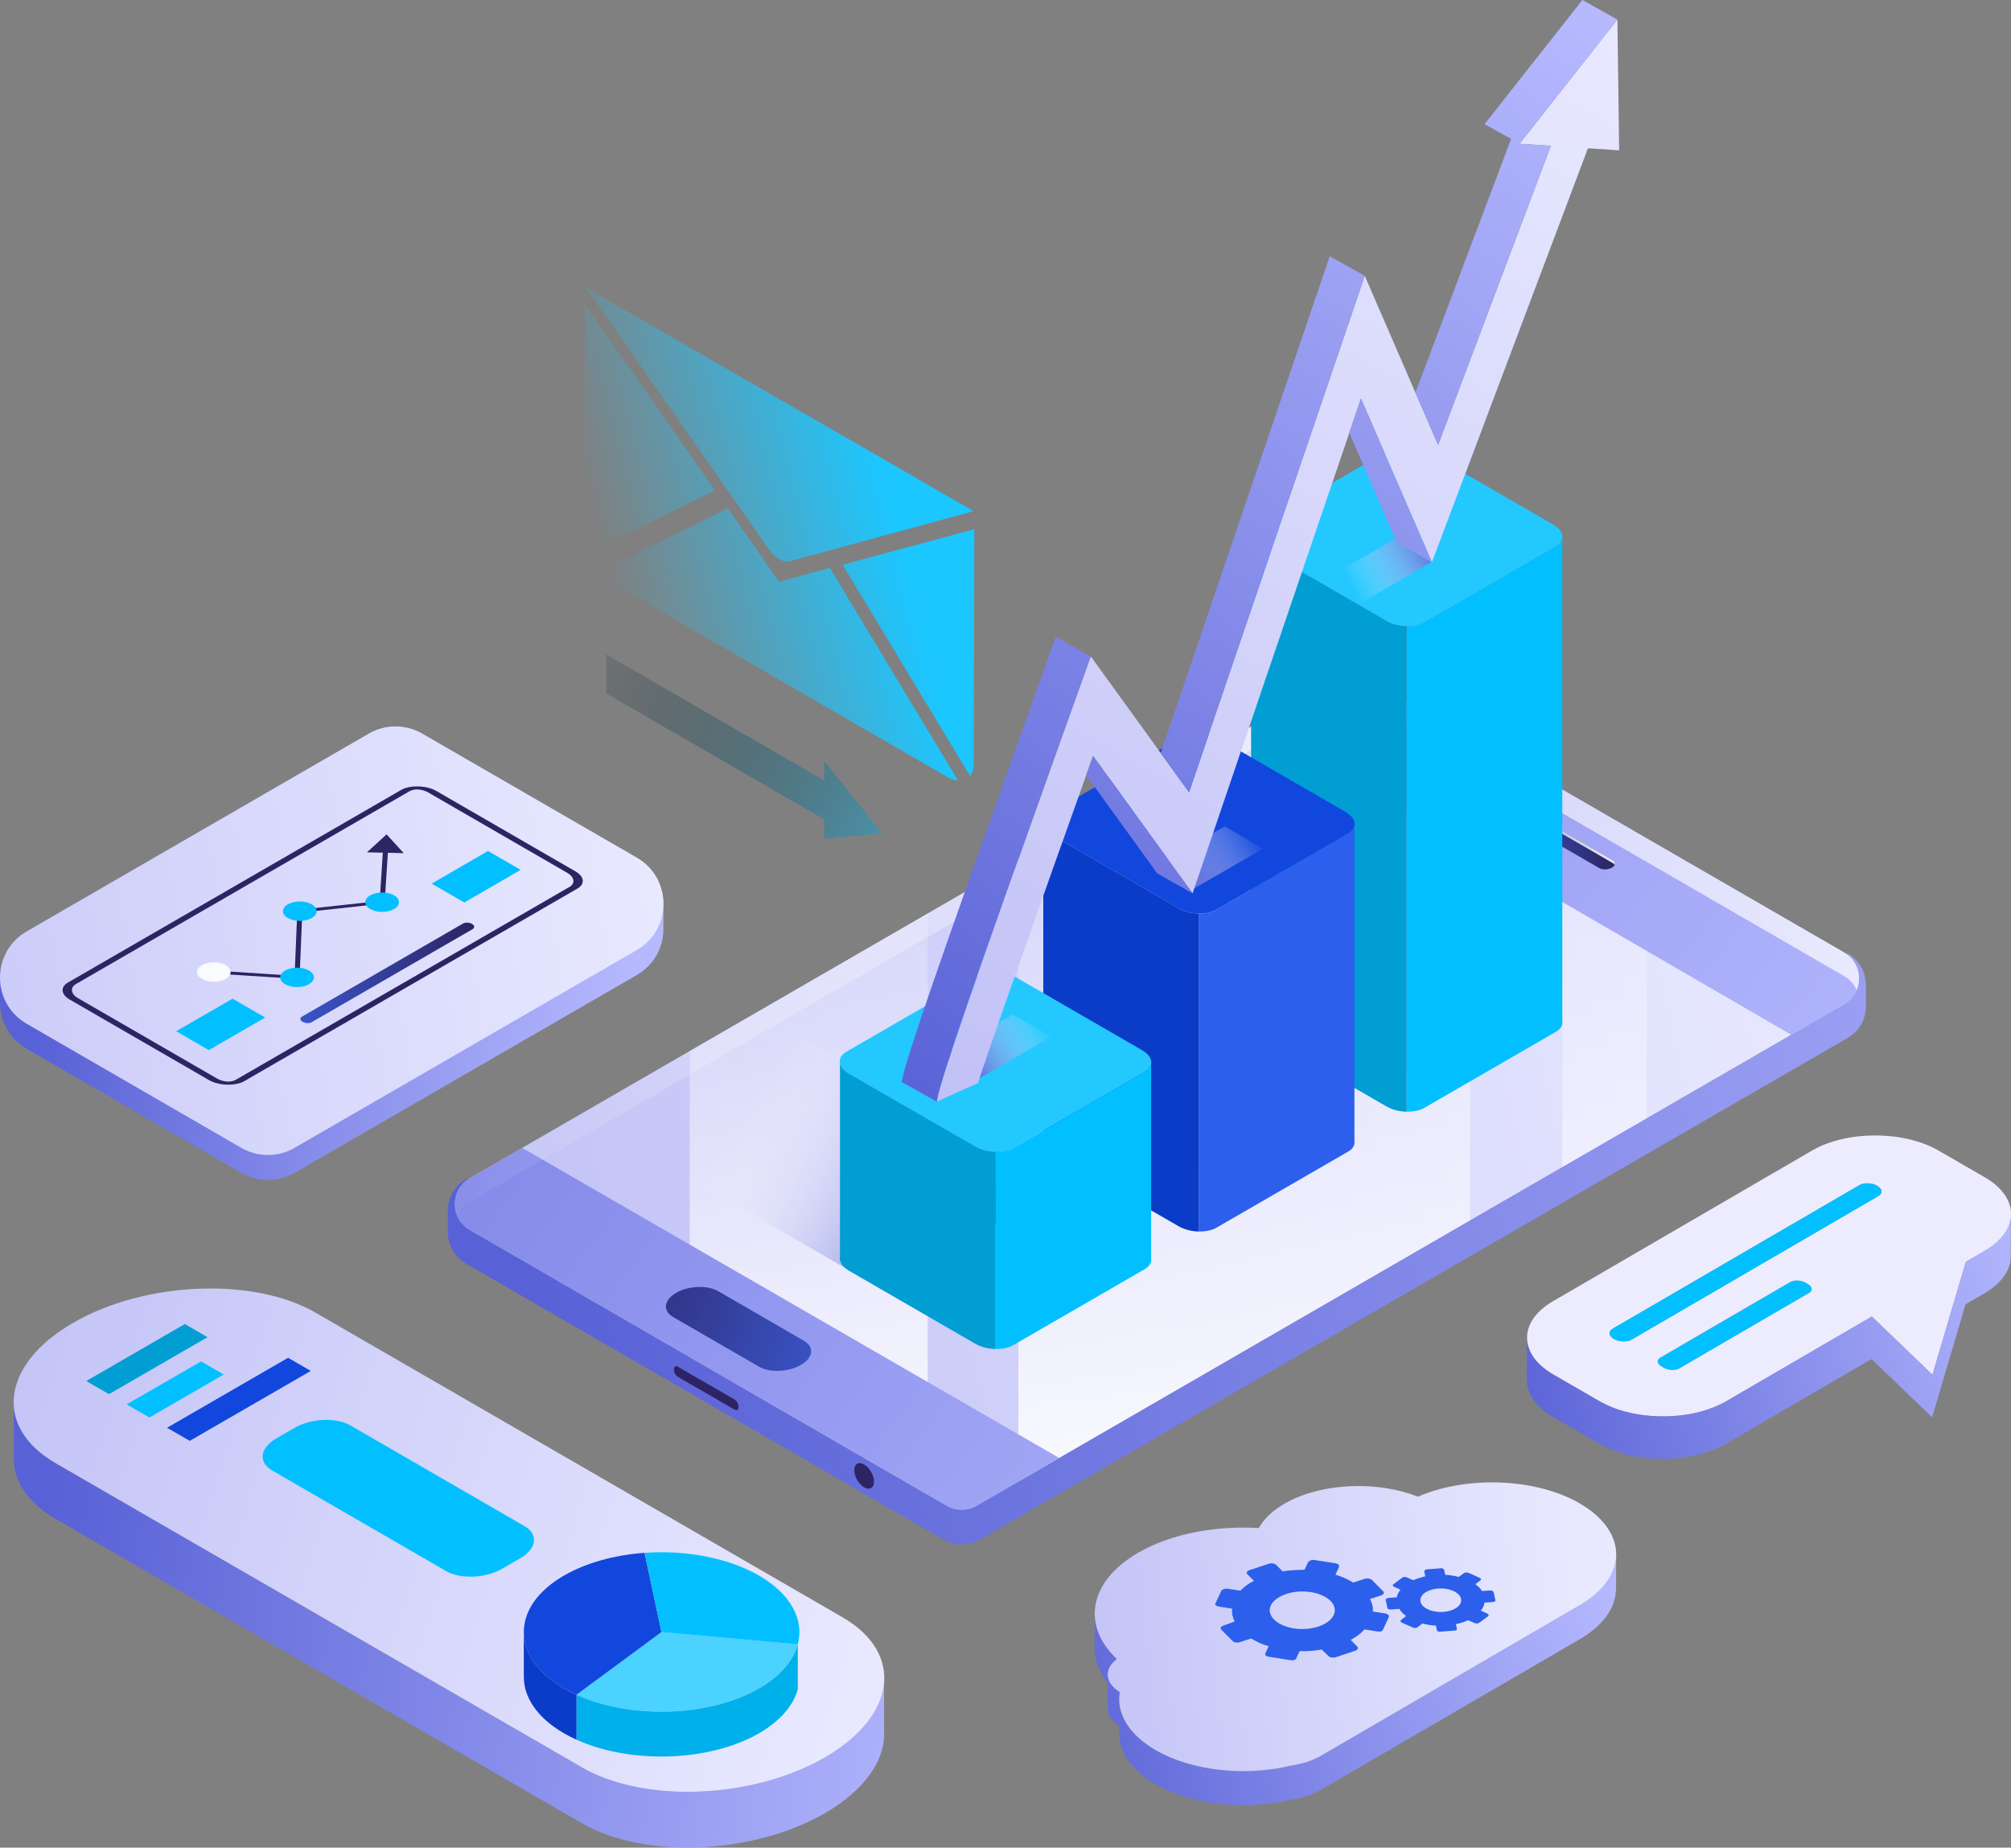
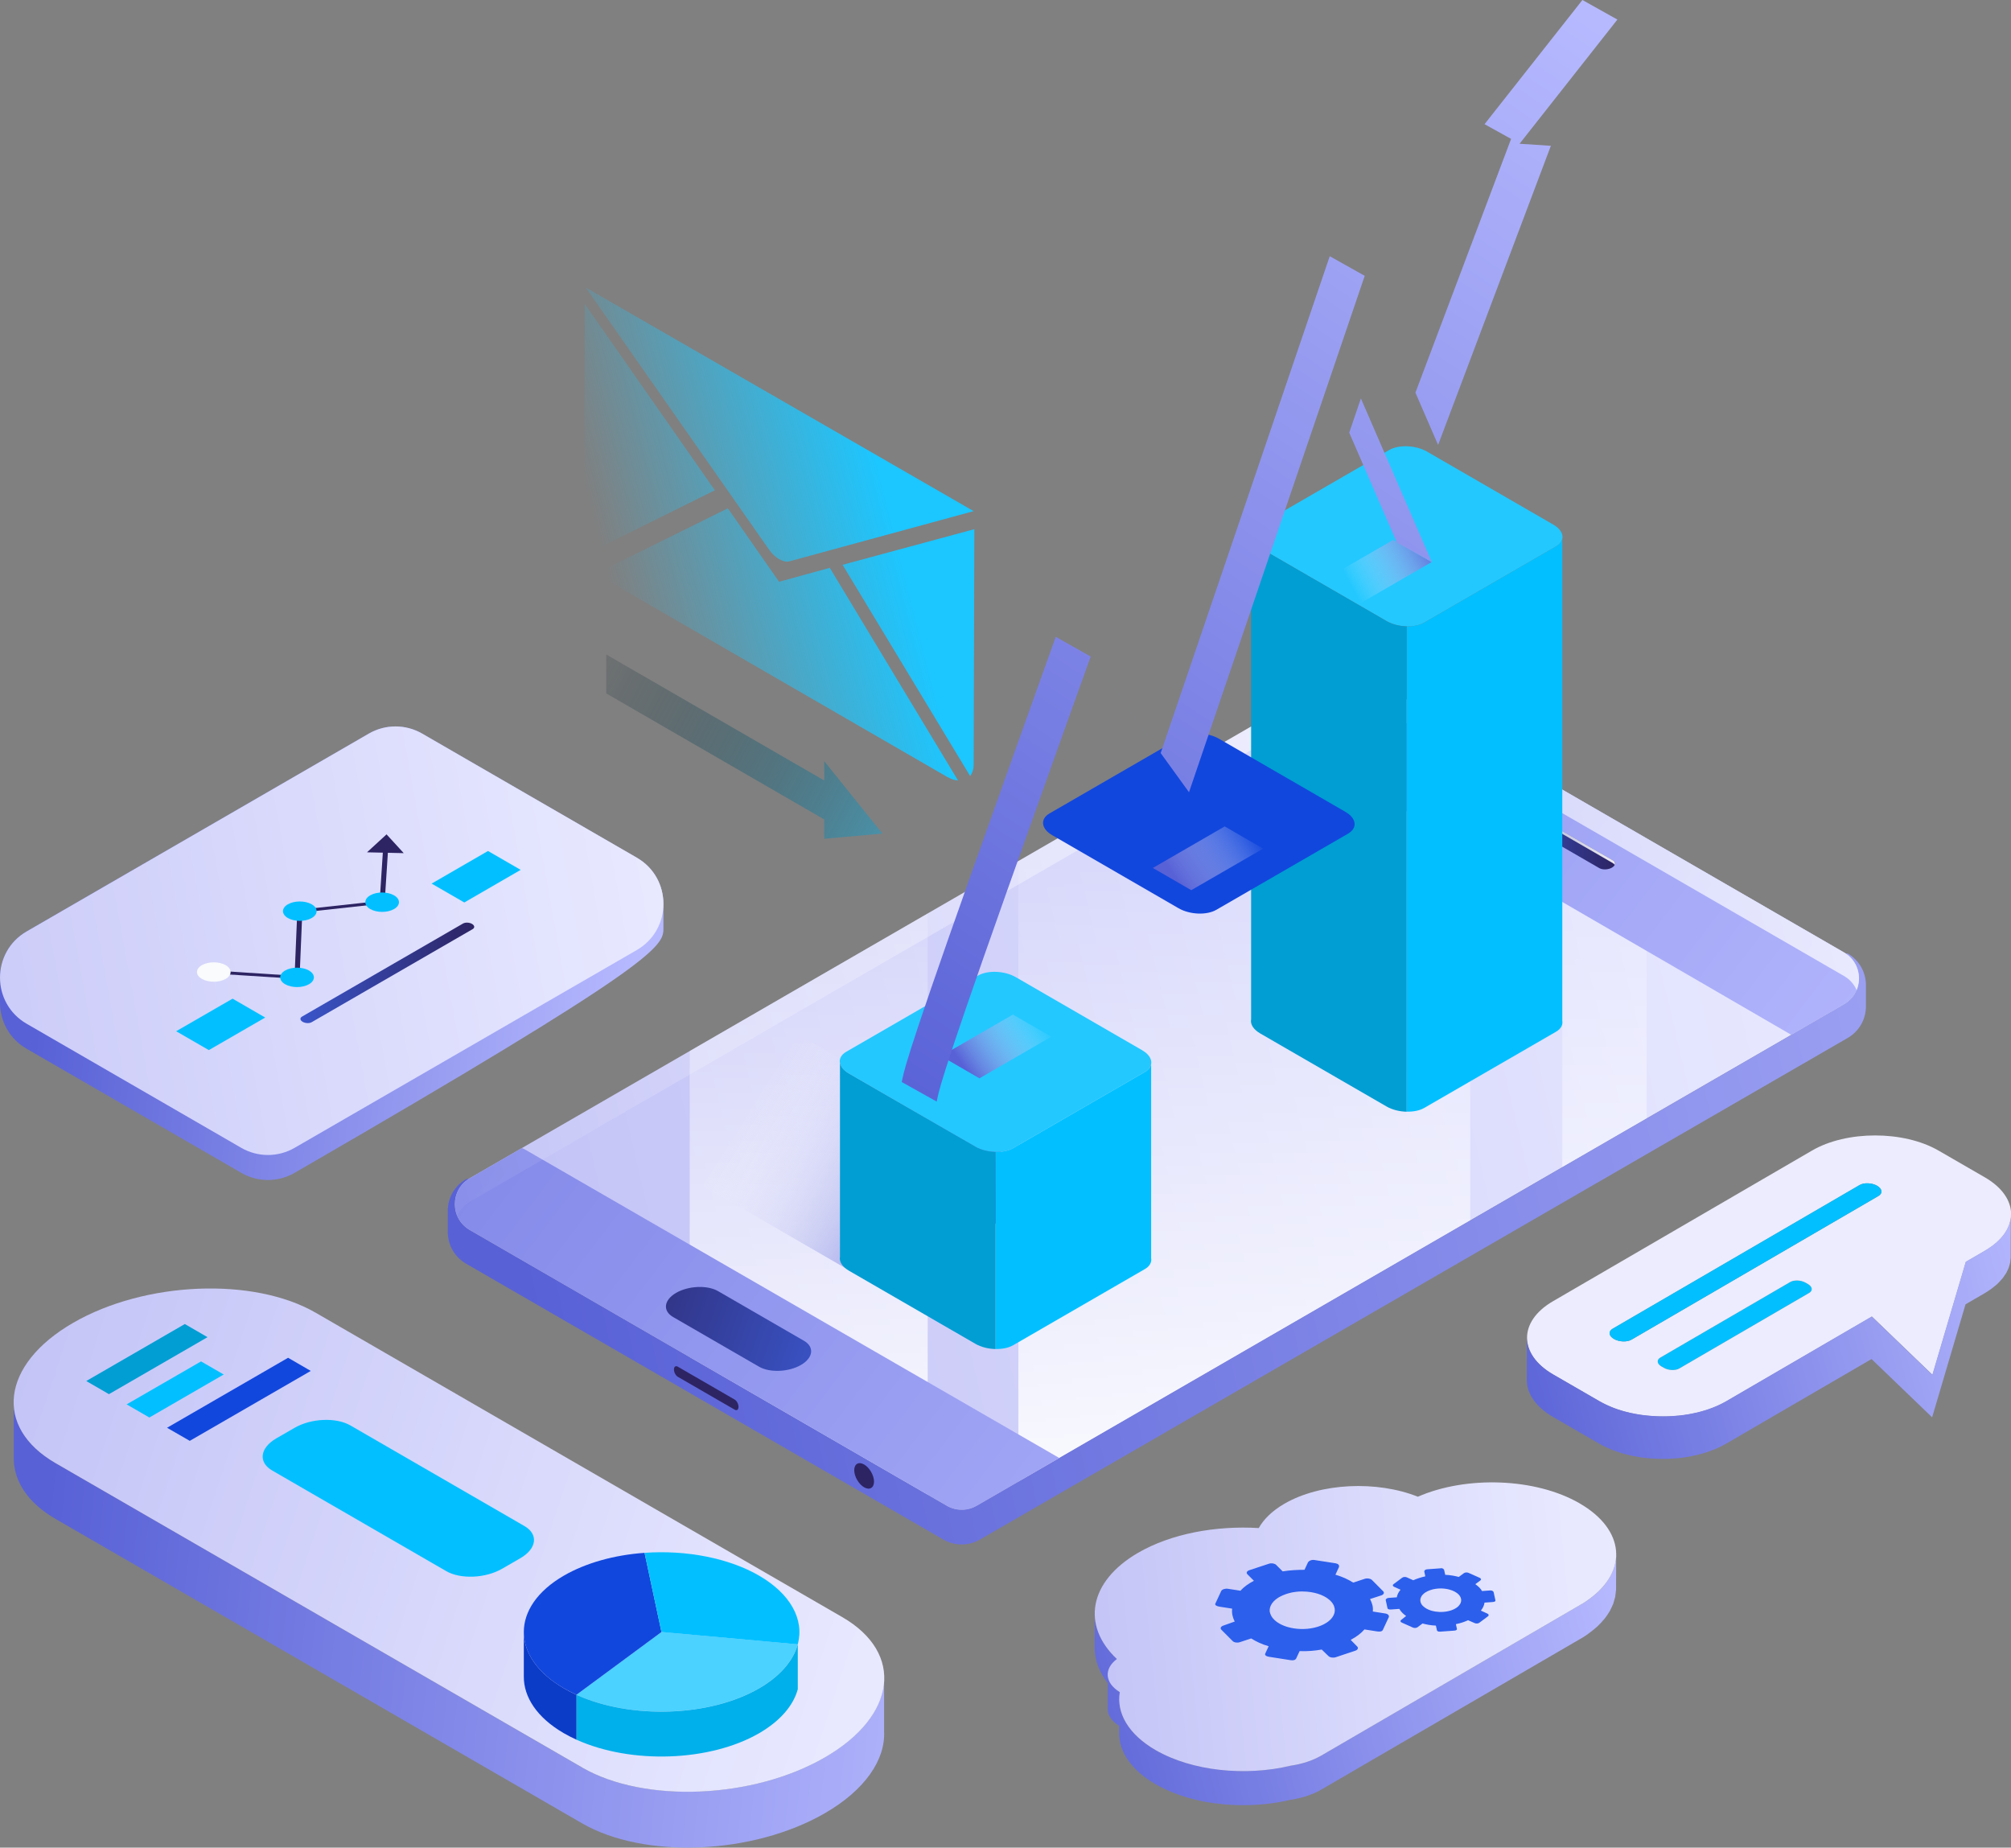
<svg xmlns="http://www.w3.org/2000/svg" width="725" height="666" viewBox="0 0 725 666" fill="none">
  <rect x="0" y="0" width="725" height="666" fill="#808080" stroke="none" />
  <g clip-path="url(#clip0_1_265)">
    <path d="M651.815 462.852C653.44 463.789 653.634 465.238 652.239 466.051L605.403 493.295C604.008 494.108 601.5 494.002 599.875 493.065L598.975 492.552C597.35 491.615 597.173 490.166 598.568 489.352L645.404 462.109C646.799 461.296 649.289 461.402 650.914 462.339L651.815 462.852Z" fill="#02C0FF" />
    <path d="M708.752 454.843L696.708 495.575L674.862 474.573L622.304 505.157C609.818 512.423 589.296 512.423 576.722 505.157L560.015 495.505C547.423 488.221 547.353 476.323 559.856 469.057L653.263 414.73C665.749 407.464 686.27 407.464 698.862 414.73L715.569 424.382C728.144 431.648 728.214 443.546 715.711 450.812L708.77 454.843H708.752ZM588.184 482.899L632.706 457L677.228 431.1C678.835 430.163 678.623 428.501 676.751 427.423C674.879 426.345 672.018 426.239 670.429 427.158L581.385 478.957C579.777 479.894 579.972 481.538 581.844 482.634C583.716 483.73 586.594 483.836 588.184 482.899ZM605.403 493.295L652.239 466.051C653.634 465.238 653.44 463.806 651.815 462.852L650.914 462.339C649.289 461.402 646.799 461.296 645.404 462.109L598.568 489.352C597.173 490.165 597.35 491.615 598.974 492.552L599.875 493.065C601.5 494.002 604.008 494.108 605.403 493.295Z" fill="#ECECFE" />
    <path d="M676.734 427.423C678.606 428.501 678.818 430.163 677.211 431.1L588.166 482.899C586.559 483.836 583.698 483.713 581.826 482.634C579.954 481.556 579.76 479.894 581.367 478.957L670.411 427.158C672.018 426.221 674.862 426.327 676.734 427.423Z" fill="#02C0FF" />
    <path d="M724.929 438.614C724.894 438.95 724.876 439.303 724.806 439.639C724.753 439.922 724.664 440.187 724.594 440.47C724.506 440.788 724.435 441.124 724.311 441.442C724.223 441.708 724.099 441.973 723.976 442.238C723.834 442.574 723.676 442.91 723.499 443.246C723.375 443.493 723.216 443.723 723.057 443.971C722.828 444.342 722.581 444.731 722.298 445.084C722.139 445.314 721.962 445.526 721.768 445.738C721.362 446.233 720.903 446.728 720.391 447.206C720.214 447.383 720.055 447.542 719.878 447.718C719.578 447.984 719.243 448.249 718.907 448.514C718.607 448.762 718.324 449.009 717.989 449.239C717.636 449.504 717.247 449.734 716.859 449.999C716.452 450.264 716.064 450.547 715.622 450.795L708.682 454.825L696.637 495.558L674.791 474.555L622.233 505.14C621.28 505.688 620.255 506.2 619.213 506.66C618.913 506.801 618.595 506.925 618.295 507.049C617.483 507.385 616.653 507.703 615.805 507.986C615.487 508.092 615.169 508.216 614.851 508.304C614.304 508.481 613.756 508.622 613.209 508.781C612.785 508.905 612.361 509.011 611.937 509.117C611.355 509.259 610.772 509.383 610.171 509.489C609.765 509.577 609.359 509.665 608.935 509.736C607.734 509.948 606.498 510.125 605.262 510.249C604.891 510.284 604.52 510.32 604.131 510.337C603.39 510.39 602.648 510.461 601.906 510.479C601.447 510.496 600.988 510.514 600.511 510.514C599.91 510.514 599.31 510.514 598.727 510.514C598.233 510.514 597.756 510.496 597.261 510.479C596.714 510.461 596.149 510.426 595.601 510.39C595.107 510.355 594.612 510.32 594.118 510.266C593.57 510.213 593.023 510.16 592.493 510.09C592.016 510.037 591.539 509.966 591.063 509.895C590.48 509.807 589.915 509.701 589.349 509.595C588.908 509.506 588.449 509.418 588.007 509.33C587.336 509.188 586.665 509.011 585.994 508.835C585.623 508.746 585.252 508.64 584.899 508.534C583.716 508.198 582.568 507.809 581.455 507.367C580.908 507.155 580.378 506.925 579.848 506.678C579.566 506.554 579.283 506.448 579.018 506.306C578.206 505.917 577.429 505.511 576.669 505.087L559.962 495.434C553.622 491.774 550.461 486.93 550.479 482.104L550.443 497.449C550.443 502.276 553.587 507.102 559.927 510.779L576.634 520.432C577.393 520.874 578.17 521.28 578.983 521.652C579.248 521.775 579.53 521.882 579.795 522.005C580.272 522.217 580.731 522.43 581.226 522.624C581.279 522.642 581.349 522.659 581.42 522.695C582.533 523.137 583.68 523.508 584.864 523.862C584.952 523.879 585.04 523.932 585.129 523.95C585.394 524.021 585.694 524.074 585.959 524.162C586.63 524.339 587.283 524.516 587.972 524.657C588.149 524.692 588.308 524.746 588.484 524.781C588.749 524.834 589.032 524.869 589.297 524.922C589.862 525.028 590.444 525.134 591.01 525.223C591.239 525.258 591.451 525.311 591.681 525.347C591.928 525.382 592.193 525.4 592.458 525.435C593.005 525.506 593.535 525.559 594.083 525.612C594.33 525.629 594.577 525.682 594.824 525.7C595.072 525.718 595.319 525.718 595.548 525.736C596.096 525.771 596.661 525.806 597.208 525.824C597.473 525.824 597.738 525.859 598.021 525.859C598.233 525.859 598.462 525.859 598.674 525.859C599.275 525.859 599.875 525.859 600.476 525.859C600.758 525.859 601.058 525.859 601.341 525.859C601.518 525.859 601.677 525.842 601.853 525.824C602.595 525.789 603.337 525.736 604.078 525.683C604.361 525.665 604.661 525.647 604.944 525.629C605.032 525.629 605.12 525.594 605.191 525.594C606.427 525.47 607.663 525.294 608.864 525.081C608.935 525.081 608.988 525.081 609.059 525.046C609.412 524.975 609.747 524.887 610.101 524.816C610.683 524.692 611.284 524.586 611.867 524.445C612.308 524.339 612.714 524.215 613.138 524.109C613.686 523.95 614.251 523.809 614.781 523.632C614.904 523.596 615.028 523.561 615.152 523.526C615.346 523.455 615.54 523.367 615.734 523.314C616.582 523.031 617.412 522.712 618.224 522.377C618.525 522.253 618.843 522.129 619.143 521.988C620.185 521.51 621.209 521.015 622.163 520.467L674.72 489.883L696.567 510.885L708.611 470.153L715.552 466.122C715.675 466.052 715.817 465.963 715.94 465.892C716.24 465.716 716.505 465.521 716.788 465.327C717.176 465.079 717.565 464.832 717.918 464.566C718.236 464.337 718.536 464.089 718.836 463.842C719.172 463.576 719.508 463.311 719.808 463.046C719.861 462.993 719.931 462.94 720.002 462.887C720.126 462.763 720.214 462.64 720.338 462.533C720.832 462.056 721.291 461.561 721.697 461.066C721.786 460.96 721.909 460.854 721.998 460.748C722.086 460.642 722.139 460.518 722.227 460.412C722.51 460.041 722.739 459.669 722.987 459.298C723.075 459.139 723.216 458.998 723.305 458.839C723.358 458.75 723.375 458.662 723.428 458.573C723.605 458.237 723.746 457.902 723.905 457.566C723.993 457.371 724.099 457.177 724.17 456.982C724.188 456.912 724.205 456.841 724.223 456.77C724.329 456.452 724.417 456.116 724.506 455.798C724.558 455.586 724.647 455.373 724.682 455.161C724.682 455.108 724.682 455.038 724.7 454.984C724.77 454.649 724.788 454.295 724.823 453.959C724.841 453.747 724.894 453.517 724.894 453.305C724.894 453.217 724.894 453.111 724.894 453.022L724.929 437.677C724.929 437.995 724.876 438.296 724.859 438.614H724.929Z" fill="url(#paint0_linear_1_265)" />
    <path d="M582.603 561.323C582.568 561.871 582.515 562.419 582.409 562.95C582.356 563.25 582.285 563.533 582.215 563.834C582.091 564.329 581.95 564.824 581.791 565.319C581.685 565.619 581.579 565.902 581.473 566.202C581.261 566.733 581.014 567.263 580.731 567.776C580.572 568.076 580.449 568.359 580.272 568.66C580.184 568.801 580.095 568.943 580.007 569.084C579.672 569.632 579.301 570.18 578.894 570.711C578.841 570.781 578.789 570.852 578.736 570.923C578.259 571.524 577.747 572.125 577.199 572.708C577.058 572.867 576.881 573.027 576.722 573.186C576.281 573.628 575.822 574.07 575.327 574.494C575.15 574.653 574.991 574.794 574.797 574.936C574.144 575.484 573.455 576.032 572.713 576.562C572.219 576.951 571.654 577.323 571.071 577.676C570.894 577.782 570.735 577.888 570.559 577.994L476.357 632.799C475.545 633.276 474.697 633.701 473.814 634.09C473.514 634.231 473.179 634.337 472.861 634.461C472.26 634.691 471.677 634.938 471.059 635.133C470.212 635.398 469.346 635.645 468.463 635.84C468.216 635.893 467.951 635.946 467.704 635.999C466.874 636.176 466.044 636.335 465.196 636.459C464.066 636.724 462.935 636.954 461.788 637.166C461.558 637.201 461.328 637.236 461.099 637.289C459.35 637.59 457.602 637.855 455.818 638.032C455.765 638.032 455.712 638.032 455.677 638.032C454.264 638.173 452.834 638.262 451.421 638.315C451.068 638.315 450.714 638.35 450.361 638.35C449.054 638.385 447.747 638.403 446.44 638.368C446.388 638.368 446.335 638.368 446.282 638.368C444.975 638.332 443.668 638.262 442.361 638.156C441.99 638.12 441.619 638.085 441.248 638.05C440.259 637.961 439.27 637.855 438.299 637.714C437.946 637.661 437.593 637.625 437.257 637.572C435.95 637.378 434.643 637.148 433.354 636.9C433.16 636.865 432.966 636.812 432.771 636.777C431.517 636.512 430.281 636.211 429.063 635.875C428.78 635.804 428.497 635.716 428.215 635.645C426.625 635.186 425.071 634.655 423.552 634.072C423.252 633.948 422.934 633.842 422.634 633.718C421.91 633.418 421.221 633.117 420.515 632.799C420.197 632.658 419.861 632.516 419.544 632.357C418.555 631.88 417.583 631.367 416.647 630.837C408.965 626.399 404.638 620.724 403.684 614.926V609.922C403.313 609.693 402.96 609.445 402.625 609.198L402.66 597.989C400.664 596.115 399.04 594.135 397.786 592.084C395.702 588.69 394.66 585.119 394.677 581.565L394.642 593.888C394.642 598.254 396.196 602.621 399.34 606.67V615.898C399.305 617.029 399.675 618.179 400.4 619.257C401.088 620.282 402.113 621.237 403.472 622.103V624.737C403.455 631.402 407.835 638.067 416.612 643.141C417.548 643.672 418.519 644.184 419.508 644.662C419.826 644.821 420.144 644.962 420.462 645.103C421.151 645.422 421.857 645.74 422.581 646.023C422.758 646.094 422.917 646.182 423.093 646.253C423.217 646.306 423.376 646.341 423.499 646.394C425.018 646.977 426.572 647.508 428.162 647.967C428.25 648.003 428.338 648.038 428.444 648.056C428.621 648.109 428.815 648.144 429.01 648.197C430.228 648.533 431.464 648.834 432.718 649.099C432.86 649.134 432.983 649.17 433.124 649.205C433.177 649.205 433.23 649.205 433.283 649.24C434.573 649.506 435.88 649.735 437.186 649.912C437.31 649.912 437.416 649.948 437.54 649.965C437.769 650.001 437.999 650.018 438.228 650.036C439.217 650.16 440.189 650.283 441.195 650.372C441.425 650.389 441.637 650.425 441.866 650.443C442.008 650.443 442.149 650.443 442.308 650.46C443.615 650.566 444.922 650.637 446.229 650.672C446.229 650.672 446.229 650.672 446.246 650.672C446.282 650.672 446.335 650.672 446.37 650.672C447.677 650.708 449.001 650.69 450.308 650.655C450.485 650.655 450.644 650.655 450.82 650.655C451.015 650.655 451.191 650.619 451.368 650.619C452.798 650.566 454.211 650.478 455.624 650.336C455.659 650.336 455.712 650.336 455.748 650.336C455.748 650.336 455.748 650.336 455.765 650.336C457.549 650.16 459.315 649.912 461.046 649.594C461.187 649.576 461.328 649.559 461.47 649.541C461.558 649.541 461.646 649.506 461.735 649.488C462.882 649.276 464.03 649.046 465.143 648.781C465.602 648.71 466.061 648.639 466.521 648.551C466.909 648.48 467.28 648.392 467.651 648.303C467.898 648.25 468.163 648.197 468.41 648.144C469.276 647.932 470.123 647.72 470.953 647.455C470.971 647.455 470.989 647.455 471.006 647.437C471.642 647.225 472.243 646.977 472.843 646.748C473.143 646.624 473.461 646.535 473.761 646.394C474.644 646.005 475.492 645.581 476.304 645.103L570.506 590.299C570.612 590.228 570.735 590.157 570.841 590.104C570.894 590.069 570.947 590.034 571.018 589.981C571.601 589.627 572.166 589.238 572.66 588.849C573.402 588.319 574.073 587.788 574.744 587.24C574.921 587.099 575.097 586.94 575.274 586.781C575.468 586.622 575.663 586.445 575.857 586.286C576.139 586.021 576.404 585.738 576.669 585.473C576.828 585.313 576.987 585.154 577.146 584.995C577.676 584.429 578.17 583.864 578.63 583.298C578.647 583.263 578.665 583.245 578.683 583.21C578.736 583.139 578.789 583.068 578.841 582.997C579.248 582.467 579.619 581.919 579.954 581.371C580.042 581.23 580.131 581.088 580.219 580.947C580.29 580.841 580.36 580.735 580.413 580.628C580.519 580.452 580.572 580.257 580.678 580.063C580.943 579.532 581.208 579.02 581.42 578.489C581.473 578.348 581.561 578.224 581.597 578.1C581.65 577.941 581.685 577.765 581.738 577.605C581.897 577.11 582.038 576.615 582.162 576.12C582.197 575.944 582.285 575.767 582.321 575.59C582.338 575.466 582.338 575.36 582.356 575.236C582.444 574.688 582.497 574.158 582.55 573.61C582.55 573.415 582.603 573.221 582.621 573.027C582.621 572.903 582.621 572.761 582.621 572.638L582.656 560.315C582.656 560.634 582.603 560.97 582.586 561.288L582.603 561.323Z" fill="url(#paint1_linear_1_265)" />
    <path d="M569.499 541.912C585.888 551.387 587.001 566.397 572.731 576.545C572.095 577.04 571.371 577.535 570.576 577.994L476.375 632.799C473.179 634.655 469.329 635.875 465.214 636.476C449.09 640.33 429.822 638.456 416.647 630.854C406.757 625.144 402.448 617.401 403.702 609.94C398.263 606.616 397.909 601.543 402.66 598.007C389.909 586.021 392.417 570.127 410.254 559.75C422.14 552.837 438.228 549.867 453.805 550.804C455.589 547.604 458.626 544.616 462.988 542.071C476.057 534.469 496.384 533.62 511.166 539.507C528.615 531.888 553.552 532.683 569.517 541.912H569.499Z" fill="url(#paint2_linear_1_265)" />
    <path d="M481.691 563.533L473.832 562.313C472.825 562.154 471.783 562.649 471.518 563.232L470.3 565.849C467.863 565.849 465.019 565.99 462.423 566.415L460.057 564.063C459.545 563.551 458.379 563.356 457.478 563.657L450.414 565.99C449.513 566.291 449.196 566.945 449.725 567.475L452.057 569.809C450.149 570.834 448.595 571.842 447.218 573.398L442.696 572.691C441.69 572.531 440.56 572.903 440.277 573.486L438.158 578.03C437.893 578.613 438.67 578.984 439.677 579.143L444.198 579.851H444.215C444.021 581.583 444.392 583.015 445.134 584.5L441.019 585.967C440.118 586.268 439.8 586.94 440.33 587.453L444.392 591.536C444.904 592.067 446.07 592.243 446.97 591.943L451.05 590.599H451.085C452.869 591.695 454.688 592.615 457.372 593.41L456.154 596.027C455.889 596.61 456.454 597.034 457.443 597.194L465.302 598.431C466.309 598.59 467.033 598.36 467.315 597.777L468.534 595.16C471.536 595.267 473.903 595.037 476.499 594.595L478.954 596.964C479.466 597.476 480.631 597.653 481.532 597.37L488.596 595.019C489.497 594.719 489.815 594.047 489.303 593.516L486.989 591.147V591.077C488.914 590.051 490.539 588.902 491.916 587.346L496.437 588.054C497.444 588.213 498.257 588.107 498.539 587.523L500.658 582.98C500.923 582.396 500.464 581.76 499.457 581.601L494.936 580.894H494.919C495.113 579.161 494.671 577.888 493.93 576.385L497.974 575.077C498.875 574.777 499.175 574.105 498.663 573.592L494.601 569.508C494.089 568.996 492.905 568.801 492.005 569.102L487.907 570.445H487.819C486.035 569.332 484.128 568.412 481.444 567.617L482.662 565C482.927 564.417 482.68 563.727 481.673 563.568L481.691 563.533ZM457.814 581.283C457.637 580.452 457.743 579.585 458.149 578.719C458.644 577.641 459.58 576.704 460.781 575.926C460.904 575.837 461.046 575.767 461.169 575.696C461.24 575.661 461.311 575.625 461.364 575.59C461.505 575.519 461.646 575.448 461.788 575.378C461.929 575.307 462.07 575.236 462.229 575.166C462.3 575.13 462.37 575.095 462.459 575.06C462.759 574.936 463.077 574.812 463.395 574.688C463.483 574.653 463.554 574.635 463.642 574.6C463.801 574.547 463.977 574.494 464.136 574.441C464.225 574.423 464.295 574.388 464.384 574.37C464.56 574.317 464.719 574.282 464.896 574.229C464.984 574.211 465.072 574.193 465.161 574.158C465.284 574.123 465.408 574.105 465.532 574.07C465.673 574.034 465.814 574.017 465.955 573.981C466.132 573.946 466.309 573.91 466.503 573.893C466.75 573.857 466.997 573.822 467.245 573.787C467.368 573.787 467.492 573.751 467.615 573.751C467.81 573.751 467.986 573.716 468.181 573.698C468.463 573.681 468.746 573.663 469.046 573.663C469.24 573.663 469.435 573.663 469.629 573.663C470.6 573.663 471.571 573.751 472.56 573.893C474.326 574.176 475.881 574.653 477.17 575.307C477.382 575.413 477.594 575.519 477.788 575.643C477.929 575.714 478.053 575.802 478.176 575.873C478.3 575.961 478.424 576.032 478.547 576.12C478.848 576.332 479.13 576.545 479.377 576.774C479.483 576.863 479.572 576.951 479.678 577.057C479.819 577.199 479.943 577.34 480.066 577.482C480.154 577.588 480.225 577.676 480.296 577.782C480.331 577.835 480.366 577.888 480.402 577.924C480.472 578.03 480.543 578.136 480.596 578.224C480.684 578.383 480.773 578.542 480.843 578.701C480.896 578.807 480.932 578.914 480.967 579.02C481.338 580.045 481.32 581.123 480.808 582.184C480.384 583.086 479.66 583.899 478.724 584.589C478.6 584.677 478.494 584.765 478.371 584.836C478 585.084 477.594 585.313 477.17 585.526C477.029 585.596 476.887 585.667 476.728 585.738C476.658 585.773 476.587 585.808 476.499 585.844C476.269 585.932 476.04 586.038 475.81 586.127C473.126 587.117 469.752 587.488 466.432 586.958C464.843 586.71 463.43 586.286 462.229 585.738C461.717 585.508 461.24 585.243 460.799 584.96C460.657 584.871 460.516 584.765 460.375 584.677C460.039 584.429 459.721 584.182 459.439 583.899C459.156 583.616 458.909 583.351 458.697 583.068C458.662 583.015 458.626 582.962 458.591 582.909C458.52 582.803 458.45 582.715 458.397 582.608C458.344 582.502 458.273 582.396 458.22 582.29C458.114 582.078 458.026 581.866 457.955 581.654C457.938 581.583 457.92 581.512 457.902 581.442C457.885 581.371 457.867 581.283 457.849 581.212L457.814 581.283Z" fill="#2C5FEC" />
    <path d="M519.52 565.301L514.451 565.672C513.798 565.725 513.409 566.15 513.48 566.521L513.851 568.2C512.42 568.536 510.831 569.013 509.506 569.615L507.175 568.571C506.663 568.342 505.921 568.395 505.515 568.695L502.389 571.029C501.983 571.329 502.089 571.754 502.601 571.984L504.914 573.027C504.226 573.893 503.749 574.688 503.572 575.767L500.658 575.979C500.005 576.032 499.51 576.403 499.581 576.775L500.217 579.709C500.305 580.08 500.906 580.204 501.559 580.151L504.473 579.939C505.073 580.964 505.868 581.742 506.928 582.502L505.144 583.917C504.738 584.217 504.844 584.642 505.356 584.871L509.383 586.675C509.895 586.905 510.637 586.851 511.043 586.551L512.844 585.207H512.862C514.345 585.596 515.776 585.879 517.665 585.968L518.036 587.647C518.125 588.018 518.619 588.195 519.273 588.142L524.341 587.771C524.995 587.718 525.312 587.488 525.242 587.117L524.871 585.437C526.655 585.084 527.944 584.624 529.268 584.023L531.653 585.066C532.165 585.296 532.906 585.243 533.313 584.942L536.439 582.609C536.845 582.308 536.739 581.866 536.227 581.636L533.913 580.575V580.522C534.584 579.656 535.043 578.772 535.202 577.676L538.116 577.464C538.77 577.411 539.194 577.252 539.123 576.863L538.487 573.928C538.399 573.557 537.869 573.239 537.216 573.292L534.302 573.504C533.701 572.479 532.924 571.789 531.882 571.029L533.684 569.703C534.09 569.402 533.984 568.978 533.472 568.748L529.427 566.945C528.915 566.715 528.156 566.768 527.75 567.069L525.931 568.412H525.878C524.394 568.023 522.911 567.758 521.021 567.652L520.65 565.973C520.562 565.601 520.138 565.23 519.484 565.266L519.52 565.301ZM512.968 578.878C512.526 578.419 512.226 577.906 512.102 577.34C511.961 576.651 512.102 575.979 512.491 575.36C512.526 575.29 512.579 575.236 512.615 575.166C512.632 575.13 512.667 575.095 512.685 575.077C512.738 575.007 512.791 574.954 512.844 574.901C512.897 574.848 512.95 574.777 513.003 574.724C513.038 574.688 513.056 574.671 513.091 574.635C513.215 574.512 513.339 574.406 513.48 574.299C513.515 574.264 513.551 574.246 513.586 574.211C513.656 574.158 513.727 574.105 513.815 574.052C513.851 574.034 513.886 573.999 513.939 573.981C514.01 573.928 514.098 573.875 514.186 573.84C514.222 573.822 514.275 573.787 514.31 573.769C514.363 573.734 514.434 573.698 514.487 573.663C514.557 573.628 514.628 573.592 514.698 573.557C514.787 573.522 514.875 573.469 514.981 573.433C515.105 573.38 515.228 573.327 515.37 573.274C515.44 573.256 515.511 573.221 515.564 573.203C515.67 573.168 515.776 573.133 515.882 573.097C516.041 573.044 516.2 573.009 516.359 572.956C516.465 572.921 516.588 572.903 516.694 572.867C517.259 572.744 517.86 572.655 518.495 572.602C519.626 572.514 520.738 572.602 521.745 572.797C521.922 572.832 522.081 572.867 522.239 572.903C522.345 572.938 522.451 572.956 522.557 572.991C522.663 573.027 522.769 573.044 522.875 573.08C523.14 573.168 523.387 573.256 523.635 573.345C523.723 573.38 523.829 573.433 523.917 573.469C524.059 573.539 524.2 573.592 524.323 573.663C524.412 573.716 524.5 573.751 524.588 573.804C524.624 573.822 524.677 573.857 524.712 573.875C524.8 573.928 524.871 573.981 524.959 574.034C525.083 574.105 525.189 574.193 525.295 574.264C525.365 574.317 525.436 574.37 525.507 574.423C526.142 574.954 526.566 575.59 526.725 576.28C526.849 576.863 526.761 577.429 526.513 577.959C526.478 578.03 526.443 578.1 526.407 578.153C526.301 578.348 526.16 578.542 526.001 578.719C525.948 578.772 525.895 578.843 525.842 578.896C525.807 578.931 525.789 578.949 525.754 578.984C525.666 579.073 525.56 579.161 525.471 579.25C524.323 580.187 522.504 580.858 520.367 581.017C519.343 581.088 518.354 581.035 517.418 580.894C517.012 580.823 516.641 580.735 516.27 580.646C516.147 580.611 516.023 580.575 515.899 580.54C515.599 580.452 515.317 580.346 515.034 580.222C514.769 580.098 514.504 579.974 514.257 579.833C514.222 579.815 514.169 579.78 514.133 579.762C514.045 579.709 513.974 579.656 513.886 579.603C513.815 579.55 513.727 579.497 513.656 579.444C513.515 579.338 513.374 579.232 513.25 579.108C513.215 579.073 513.162 579.037 513.127 579.002C513.091 578.967 513.038 578.914 513.003 578.878H512.968Z" fill="#2C5FEC" />
-     <path d="M239.177 325.858C239.177 319.37 235.998 312.881 229.587 309.169L152.181 264.423C146.247 260.994 138.935 260.994 132.984 264.423L9.59 335.758C3.179 339.453 0 345.959 0 352.429V361.339C0 367.827 3.179 374.316 9.59 378.028L86.996 422.773C92.93 426.203 100.241 426.203 106.193 422.773L229.587 351.457C235.998 347.744 239.194 341.256 239.177 334.768V325.858Z" fill="url(#paint3_linear_1_265)" />
+     <path d="M239.177 325.858C239.177 319.37 235.998 312.881 229.587 309.169L152.181 264.423C146.247 260.994 138.935 260.994 132.984 264.423L9.59 335.758C3.179 339.453 0 345.959 0 352.429V361.339C0 367.827 3.179 374.316 9.59 378.028L86.996 422.773C92.93 426.203 100.241 426.203 106.193 422.773C235.998 347.744 239.194 341.256 239.177 334.768V325.858Z" fill="url(#paint3_linear_1_265)" />
    <path d="M86.996 413.757L9.59 369.012C-3.197 361.622 -3.197 343.13 9.59 335.74L132.984 264.423C138.918 260.994 146.229 260.994 152.181 264.423L229.587 309.169C242.373 316.559 242.373 335.051 229.587 342.441L106.193 413.757C100.259 417.187 92.947 417.187 86.996 413.757Z" fill="url(#paint4_linear_1_265)" />
-     <path d="M85.159 390.722C84.276 390.898 83.322 390.987 82.316 390.987C79.72 390.987 77.177 390.386 75.375 389.343L25.184 360.332C21.987 358.493 21.687 355.77 24.495 354.162L144.693 284.701C146.088 283.906 148.101 283.464 150.362 283.464C152.958 283.464 155.501 284.065 157.302 285.108L207.494 314.119C210.69 315.957 210.99 318.68 208.182 320.289L88.002 389.749C87.225 390.191 86.272 390.527 85.177 390.739L85.159 390.722ZM149.161 284.666C148.472 284.807 147.942 285.037 147.571 285.249L27.374 354.71C25.202 355.965 25.52 358.281 28.063 359.766L78.254 388.777C79.437 389.466 80.956 389.873 82.298 389.873C83.605 389.873 84.523 389.502 85.071 389.184L205.268 319.723C207.458 318.468 207.123 316.152 204.58 314.667L154.388 285.656C153.205 284.966 151.686 284.56 150.344 284.56C149.903 284.56 149.514 284.595 149.161 284.666Z" fill="#2D2463" />
    <path d="M170.406 334.909L112.356 368.464C111.526 368.941 110.06 368.888 109.107 368.322C108.153 367.774 108.047 366.926 108.877 366.448L166.927 332.894C167.757 332.417 169.223 332.47 170.177 333.035C171.131 333.583 171.236 334.432 170.406 334.909Z" fill="url(#paint5_linear_1_265)" />
    <path d="M107.976 352.889L76.965 350.909L77.177 349.848L106.21 351.722L107.199 327.997L136.887 324.779L138.088 306.234L139.907 306.269L138.653 325.646L108.983 328.881L107.976 352.889Z" fill="#2D2463" />
    <path d="M145.558 307.525L139.359 300.754L132.313 307.224L145.558 307.525Z" fill="#2D2463" />
    <path d="M81.362 347.903C83.729 349.265 83.729 351.492 81.362 352.853C78.996 354.215 75.163 354.215 72.779 352.853C70.412 351.492 70.412 349.265 72.779 347.903C75.145 346.542 78.978 346.542 81.362 347.903Z" fill="#F9FBFC" />
    <path d="M111.385 349.83C113.751 351.192 113.751 353.419 111.385 354.78C109.018 356.142 105.186 356.142 102.802 354.78C100.435 353.419 100.435 351.192 102.802 349.83C105.168 348.469 109.001 348.469 111.385 349.83Z" fill="#02C0FF" />
    <path d="M112.374 325.964C114.74 327.325 114.74 329.553 112.374 330.914C110.007 332.275 106.175 332.275 103.791 330.914C101.424 329.553 101.424 327.325 103.791 325.964C106.157 324.603 109.99 324.603 112.374 325.964Z" fill="#02C0FF" />
    <path d="M142.061 322.729C144.428 324.09 144.428 326.317 142.061 327.679C139.695 329.04 135.862 329.04 133.478 327.679C131.112 326.317 131.112 324.09 133.478 322.729C135.845 321.367 139.677 321.367 142.061 322.729Z" fill="#02C0FF" />
    <path d="M95.614 366.784L75.287 378.523L63.507 371.717L83.852 359.978L95.614 366.784Z" fill="#02C0FF" />
    <path d="M187.714 313.553L167.387 325.31L155.607 318.503L175.934 306.747L187.714 313.553Z" fill="#02C0FF" />
    <path d="M664.831 362.029L352.098 542.778C348.76 544.705 344.663 544.705 341.325 542.778L169.347 443.387C162.159 439.233 162.159 428.855 169.347 424.701L482.079 243.951C485.417 242.024 489.515 242.024 492.852 243.951L664.831 343.342C672.018 347.497 672.018 357.874 664.831 362.029Z" fill="url(#paint6_linear_1_265)" />
    <path d="M482.079 243.951L367.145 310.371V534.08L530.045 439.922V265.431L492.852 243.934C489.515 242.007 485.417 242.007 482.079 243.934V243.951ZM248.66 489.211L334.455 538.8V329.27L248.66 378.859V489.211ZM563.247 284.631V420.74L593.659 403.168V302.221L563.247 284.648V284.631Z" fill="url(#paint7_linear_1_265)" />
    <path d="M168.093 425.019L169.082 424.86C162.177 429.12 162.247 439.268 169.347 443.369L341.325 542.76C344.663 544.687 348.76 544.687 352.098 542.76L664.831 362.011C671.789 357.998 671.983 348.151 665.466 343.766L666.067 343.66C670.217 346.065 672.707 350.361 672.707 355.169V362.665C672.707 367.474 670.235 371.77 666.067 374.174L353.334 554.923C351.321 556.09 349.025 556.709 346.694 556.709C344.363 556.709 342.067 556.09 340.053 554.923L168.075 455.533C163.925 453.128 161.435 448.832 161.435 444.024V436.528C161.435 431.719 163.907 427.423 168.075 425.019H168.093Z" fill="url(#paint8_linear_1_265)" />
    <path d="M169.347 424.701L188.155 413.828L188.985 414.182L381.909 525.559L352.116 542.778C348.778 544.705 344.681 544.705 341.343 542.778L169.364 443.387C162.177 439.233 162.177 428.855 169.364 424.701H169.347Z" fill="url(#paint9_linear_1_265)" />
    <path d="M452.657 260.958L482.079 243.951C485.417 242.024 489.515 242.024 492.852 243.951L664.831 343.342C672.018 347.497 672.018 357.874 664.831 362.029L645.81 373.025L452.657 260.958Z" fill="url(#paint10_linear_1_265)" />
    <path d="M541.419 292.604L576.599 312.934C577.764 313.606 579.795 313.518 581.137 312.74C582.48 311.962 582.621 310.795 581.455 310.123L546.275 289.793C545.11 289.121 543.079 289.209 541.737 289.987C540.394 290.765 540.253 291.95 541.419 292.604Z" fill="url(#paint11_linear_1_265)" />
    <path d="M242.691 474.75L273.65 492.641C277.5 494.868 284.299 494.585 288.75 492.022C293.2 489.441 293.695 485.516 289.827 483.288L258.868 465.397C255.018 463.17 248.219 463.453 243.768 466.016C239.318 468.597 238.823 472.522 242.691 474.75Z" fill="url(#paint12_linear_1_265)" />
    <path d="M315.099 534.062C315.099 531.799 313.492 529.024 311.532 527.892C309.571 526.761 307.964 527.68 307.964 529.943C307.964 532.206 309.571 534.982 311.532 536.113C313.492 537.245 315.099 536.325 315.099 534.062Z" fill="#2D2463" />
    <path d="M244.333 496.265L264.89 508.145C265.65 508.587 266.25 508.11 266.25 507.12C266.25 506.112 265.632 504.945 264.89 504.503L244.333 492.623C243.574 492.181 242.974 492.658 242.974 493.648C242.974 494.656 243.592 495.823 244.333 496.265Z" fill="#2D2463" />
    <path style="mix-blend-mode:overlay" d="M664.831 351.828L492.852 252.437C489.515 250.51 485.417 250.51 482.079 252.437L169.347 433.186C167.192 434.442 165.691 436.245 164.826 438.278C162.83 433.54 164.314 427.6 169.347 424.701L482.079 243.951C485.417 242.024 489.515 242.024 492.852 243.951L664.831 343.342C669.864 346.242 671.347 352.199 669.352 356.92C668.486 354.887 666.985 353.066 664.831 351.828Z" fill="url(#paint13_linear_1_265)" />
    <path d="M505.338 267.199C507.387 266.015 507.387 264.07 505.338 262.885C503.29 261.701 499.934 261.701 497.886 262.885C495.837 264.07 495.837 266.015 497.886 267.199C499.934 268.384 503.29 268.384 505.338 267.199Z" fill="#007E93" />
    <path d="M541.737 289.97C543.079 289.192 545.11 289.103 546.275 289.775L581.455 310.106C582.197 310.53 582.391 311.167 582.109 311.768C581.985 311.52 581.773 311.308 581.455 311.113L546.275 290.783C545.11 290.111 543.079 290.199 541.737 290.977C541.242 291.26 540.924 291.596 540.765 291.95C540.448 291.313 540.765 290.535 541.737 289.97Z" fill="url(#paint14_linear_1_265)" />
    <path d="M289.827 484.296L258.868 466.405C255.018 464.178 248.219 464.46 243.768 467.024C241.578 468.297 240.36 469.87 240.13 471.444C239.865 469.587 241.102 467.554 243.768 466.016C248.219 463.435 255.018 463.17 258.868 465.397L289.827 483.288C291.787 484.42 292.617 485.993 292.388 487.602C292.211 486.365 291.381 485.18 289.827 484.296Z" fill="url(#paint15_linear_1_265)" />
    <path d="M497.886 262.885C499.934 261.701 503.29 261.701 505.338 262.885C506.592 263.61 507.069 264.6 506.787 265.537C506.61 264.936 506.133 264.353 505.338 263.893C503.29 262.709 499.934 262.709 497.886 263.893C497.091 264.353 496.614 264.936 496.437 265.537C496.173 264.6 496.649 263.593 497.886 262.885Z" fill="url(#paint16_linear_1_265)" />
    <path style="mix-blend-mode:multiply" d="M382.244 427.529L317.925 464.708L223.264 409.992L287.602 372.813L382.244 427.529Z" fill="url(#paint17_linear_1_265)" />
    <path d="M560.969 196.961L513.445 224.434C509.983 226.431 503.873 226.184 499.864 223.868L454.299 197.526C450.29 195.211 449.867 191.692 453.328 189.677L500.853 162.204C504.314 160.206 510.425 160.454 514.434 162.77L559.998 189.111C564.007 191.427 564.431 194.945 560.969 196.961Z" fill="#23C8FF" />
    <path d="M563.23 367.916V194.185C563.018 195.228 562.258 196.201 560.951 196.961L513.427 224.434C511.767 225.388 509.489 225.83 507.122 225.76V400.71C509.489 400.763 511.767 400.339 513.427 399.384L560.951 371.911C562.77 370.868 563.495 369.401 563.23 367.916Z" fill="#02C0FF" />
    <path d="M499.864 223.868L454.299 197.527C452.392 196.43 451.297 195.051 451.05 193.69V367.421C450.697 369.136 451.809 371.045 454.299 372.495L499.864 398.836C501.948 400.038 504.579 400.675 507.14 400.728V225.777C504.597 225.707 501.948 225.088 499.864 223.886V223.868Z" fill="#009ED3" />
    <path d="M486.018 300.488L438.493 327.961C435.032 329.959 428.921 329.712 424.912 327.396L379.348 301.054C375.339 298.738 374.915 295.22 378.377 293.205L425.901 265.732C429.363 263.734 435.473 263.981 439.482 266.297L485.046 292.639C489.055 294.955 489.479 298.473 486.018 300.488Z" fill="#1247DD" />
-     <path d="M488.296 411.105V297.713C488.084 298.756 487.325 299.728 486.018 300.488L438.493 327.962C436.833 328.916 434.555 329.358 432.188 329.287V443.9C434.555 443.953 436.833 443.529 438.493 442.574L486.018 415.101C487.837 414.058 488.561 412.59 488.296 411.105Z" fill="#2C5FEC" />
-     <path d="M424.93 327.396L379.366 301.054C377.458 299.958 376.364 298.579 376.116 297.218V410.61C375.763 412.325 376.876 414.235 379.366 415.684L424.93 442.026C427.014 443.228 429.645 443.864 432.206 443.918V329.305C429.663 329.234 427.014 328.616 424.93 327.413V327.396Z" fill="#0B3CC7" />
    <path d="M412.727 386.408L365.202 413.881C361.741 415.879 355.63 415.631 351.621 413.315L306.057 386.974C302.048 384.658 301.624 381.14 305.086 379.124L352.61 351.651C356.072 349.654 362.182 349.901 366.191 352.217L411.755 378.559C415.764 380.874 416.188 384.393 412.727 386.408Z" fill="#23C8FF" />
    <path d="M415.005 453.464V383.632C414.793 384.676 414.033 385.648 412.727 386.408L365.202 413.881C363.542 414.836 361.264 415.278 358.897 415.207V486.259C361.264 486.312 363.542 485.887 365.202 484.933L412.727 457.46C414.546 456.417 415.27 454.949 415.005 453.464Z" fill="#02C0FF" />
    <path d="M351.639 413.315L306.075 386.974C304.167 385.878 303.072 384.499 302.825 383.137V452.969C302.472 454.684 303.584 456.593 306.075 458.043L351.639 484.385C353.723 485.587 356.354 486.223 358.915 486.276V415.225C356.372 415.154 353.723 414.535 351.639 413.333V413.315Z" fill="#009ED3" />
    <path style="mix-blend-mode:multiply" d="M502.265 194.609L516.111 202.618L490.203 217.592L476.34 209.584L502.265 194.609Z" fill="url(#paint18_linear_1_265)" />
    <path style="mix-blend-mode:multiply" d="M365.167 365.706L379.03 373.697L353.105 388.689L339.259 380.68L365.167 365.706Z" fill="url(#paint19_linear_1_265)" />
    <path style="mix-blend-mode:multiply" d="M441.531 297.89L455.377 305.898L429.469 320.872L415.623 312.864L441.531 297.89Z" fill="url(#paint20_linear_1_265)" />
-     <path d="M583.733 54.186L583.098 7.054L547.83 51.817L559.115 52.559L518.46 160.383L492.022 99.426L428.674 285.567L393.247 236.597L386.889 254.346C386.766 254.682 374.633 288.591 362.659 322.34C337.475 393.32 338.517 393.656 337.722 397.104C337.722 397.104 352.663 390.262 352.61 390.439C354.27 384.357 376.787 320.837 394.077 272.467L429.946 322.021L490.662 143.641L516.253 202.618L572.484 53.443L583.769 54.186H583.733Z" fill="url(#paint21_linear_1_265)" />
    <path d="M386.872 254.346L393.212 236.668L380.62 229.543L374.262 247.293C374.138 247.629 362.005 281.537 350.032 315.268C324.848 386.249 325.89 386.585 325.095 390.032L337.705 397.086C338.499 393.639 337.457 393.32 362.641 322.322C374.615 288.591 386.748 254.682 386.872 254.329V254.346Z" fill="url(#paint22_linear_1_265)" />
    <path d="M559.115 52.559L547.83 51.817L583.098 7.054L570.488 0L535.202 44.763L544.774 50.067L510.283 141.537L492.005 99.426L518.46 160.383L559.115 52.559Z" fill="url(#paint23_linear_1_265)" />
    <path d="M492.005 99.426L479.395 92.355L418.449 271.442L393.229 236.597L428.656 285.567L492.005 99.426Z" fill="url(#paint24_linear_1_265)" />
-     <path d="M391.569 279.398L417.301 314.95V314.879L429.91 322.004L394.042 272.45C392.541 276.657 390.863 281.36 391.569 279.398Z" fill="url(#paint25_linear_1_265)" />
    <path d="M486.424 155.963L503.59 195.547L516.2 202.6L490.627 143.624L486.424 155.963Z" fill="url(#paint26_linear_1_265)" />
    <path d="M297.35 633.471C271.46 648.445 232.271 650.071 209.842 637.095L20.062 527.397C10.296 521.758 5.333 514.28 4.963 506.395V525.576C4.963 525.736 4.963 525.895 4.963 526.054C5.157 534.115 10.102 541.77 20.062 547.534L209.842 657.231C232.271 670.19 271.442 668.563 297.35 653.607C311.973 645.157 319.232 634.249 318.737 624.03V604.371C318.984 614.448 311.744 625.144 297.35 633.453V633.471Z" fill="url(#paint27_linear_1_265)" />
    <path d="M209.86 637.095L20.062 527.415C-2.367 514.456 0.441 491.81 26.349 476.836C52.24 461.862 91.428 460.235 113.857 473.211L303.655 582.909C326.084 595.868 323.276 618.514 297.368 633.488C271.478 648.462 232.289 650.089 209.86 637.113V637.095Z" fill="url(#paint28_linear_1_265)" />
    <path d="M238.47 588.266L207.811 610.895C227.521 619.805 255.936 618.815 273.632 608.579C281.067 604.283 285.959 598.714 287.602 592.703L238.47 588.248V588.266Z" fill="#4BD2FF" />
    <path d="M238.47 588.266L232.377 559.732C221.375 560.51 211.149 563.409 203.308 567.935C184.023 579.09 184.023 597.441 203.308 608.579C204.739 609.392 206.24 610.17 207.829 610.895L238.488 588.266H238.47Z" fill="#1247DD" />
    <path d="M238.47 588.266L287.602 592.721C290.057 583.652 284.864 574.441 273.632 567.935C262.806 561.677 247.565 558.654 232.377 559.732L238.47 588.266Z" fill="#02C0FF" />
    <path d="M273.65 608.597C281.085 604.301 285.977 598.732 287.619 592.721V608.897C285.995 614.908 281.103 620.459 273.65 624.773C255.954 634.991 227.538 635.999 207.829 627.089V610.913C227.538 619.823 255.954 618.833 273.65 608.597Z" fill="#00B0EA" />
    <path d="M203.308 608.597C204.739 609.41 206.24 610.188 207.829 610.913V627.089C206.24 626.364 204.739 625.604 203.308 624.773C193.612 619.169 188.791 611.743 188.844 604.318V588.655C188.844 588.655 188.844 588.478 188.844 588.39C188.897 595.726 193.718 603.045 203.308 608.579V608.597Z" fill="#0B3CC7" />
    <path d="M126.343 513.82L189.038 550.062C194.195 553.032 193.542 558.229 187.59 561.677L180.967 565.495C175.016 568.925 166.027 569.314 160.87 566.326L98.175 530.085C93.018 527.114 93.671 521.917 99.623 518.469L106.246 514.651C112.197 511.221 121.187 510.832 126.343 513.82Z" fill="#02C0FF" />
    <path d="M60.222 514.651L68.417 519.371L112.038 494.161L103.862 489.423L60.222 514.651Z" fill="#1247DD" />
    <path d="M45.653 506.218L53.847 510.956L80.656 495.451L72.479 490.731L45.653 506.218Z" fill="#02C0FF" />
    <path d="M31.1 497.803L39.277 502.541L74.81 481.998L66.633 477.26L31.1 497.803Z" fill="#009ED3" />
    <g style="mix-blend-mode:color-dodge">
      <g style="mix-blend-mode:color-dodge">
        <path fill-rule="evenodd" clip-rule="evenodd" d="M284.529 202.353L350.985 184.25V184.232L211.132 103.616L277.27 198.145C278.295 199.613 279.584 200.797 280.891 201.557C282.198 202.317 283.505 202.636 284.529 202.353ZM257.72 176.718L210.831 109.574L210.584 194.433C210.584 196.059 211.079 197.88 211.714 199.595L257.72 176.718ZM280.873 209.707L262.4 183.224L215.812 206.278C217.101 207.745 218.584 209.018 220.156 209.919L341.396 279.999C342.826 280.812 344.186 281.271 345.387 281.342L299.152 204.686L280.873 209.707ZM351.268 190.738L351.021 275.597C351.021 277.364 350.509 278.726 349.749 279.733L303.761 203.59L351.25 190.755L351.268 190.738Z" fill="url(#paint29_linear_1_265)" />
      </g>
    </g>
    <path style="mix-blend-mode:color-dodge" d="M297.156 302.345L318.119 300.471L297.156 274.359V281.342L218.549 235.907V249.945L297.156 295.379V302.345Z" fill="url(#paint30_linear_1_265)" />
  </g>
  <defs>
    <linearGradient id="paint0_linear_1_265" x1="739.588" y1="464.761" x2="542.785" y2="518.56" gradientUnits="userSpaceOnUse">
      <stop stop-color="#B6B9FE" />
      <stop offset="1" stop-color="#5861D6" />
    </linearGradient>
    <linearGradient id="paint1_linear_1_265" x1="582.179" y1="574.388" x2="376.123" y2="629.668" gradientUnits="userSpaceOnUse">
      <stop stop-color="#B6B9FE" />
      <stop offset="1" stop-color="#5861D6" />
    </linearGradient>
    <linearGradient id="paint2_linear_1_265" x1="567.768" y1="577.411" x2="374.682" y2="596.235" gradientUnits="userSpaceOnUse">
      <stop stop-color="#E8E9FF" />
      <stop offset="1" stop-color="#C0C0F6" />
    </linearGradient>
    <linearGradient id="paint3_linear_1_265" x1="228.262" y1="353.879" x2="16.332" y2="333.89" gradientUnits="userSpaceOnUse">
      <stop stop-color="#B6B9FE" />
      <stop offset="1" stop-color="#5861D6" />
    </linearGradient>
    <linearGradient id="paint4_linear_1_265" x1="235.221" y1="318.185" x2="-99.751" y2="378.666" gradientUnits="userSpaceOnUse">
      <stop stop-color="#E8E9FF" />
      <stop offset="1" stop-color="#C0C0F6" />
    </linearGradient>
    <linearGradient id="paint5_linear_1_265" x1="108.294" y1="350.679" x2="170.954" y2="350.679" gradientUnits="userSpaceOnUse">
      <stop stop-color="#3A55CA" />
      <stop offset="1" stop-color="#2D2463" />
    </linearGradient>
    <linearGradient id="paint6_linear_1_265" x1="654.482" y1="337.791" x2="149.442" y2="455.759" gradientUnits="userSpaceOnUse">
      <stop stop-color="#E8E9FF" />
      <stop offset="1" stop-color="#C0C0F6" />
    </linearGradient>
    <linearGradient id="paint7_linear_1_265" x1="421.151" y1="576.562" x2="421.151" y2="271.071" gradientUnits="userSpaceOnUse">
      <stop offset="0.02" stop-color="white" />
      <stop offset="0.96" stop-color="white" stop-opacity="0" />
    </linearGradient>
    <linearGradient id="paint8_linear_1_265" x1="884.969" y1="351.757" x2="197.431" y2="504.024" gradientUnits="userSpaceOnUse">
      <stop stop-color="#B6B9FE" />
      <stop offset="1" stop-color="#5861D6" />
    </linearGradient>
    <linearGradient id="paint9_linear_1_265" x1="508.57" y1="662.287" x2="-119.741" y2="183.819" gradientUnits="userSpaceOnUse">
      <stop stop-color="#B6B9FE" />
      <stop offset="1" stop-color="#5861D6" />
    </linearGradient>
    <linearGradient id="paint10_linear_1_265" x1="700.505" y1="410.275" x2="72.175" y2="-68.194" gradientUnits="userSpaceOnUse">
      <stop stop-color="#B6B9FE" />
      <stop offset="1" stop-color="#5861D6" />
    </linearGradient>
    <linearGradient id="paint11_linear_1_265" x1="540.624" y1="301.355" x2="582.232" y2="301.355" gradientUnits="userSpaceOnUse">
      <stop stop-color="#3A55CA" />
      <stop offset="1" stop-color="#2D2463" />
    </linearGradient>
    <linearGradient id="paint12_linear_1_265" x1="300.388" y1="490.837" x2="205" y2="457.892" gradientUnits="userSpaceOnUse">
      <stop stop-color="#3A55CA" />
      <stop offset="1" stop-color="#2D2463" />
    </linearGradient>
    <linearGradient id="paint13_linear_1_265" x1="849.366" y1="222.684" x2="132.237" y2="425.6" gradientUnits="userSpaceOnUse">
      <stop stop-color="white" />
      <stop offset="1" stop-color="white" stop-opacity="0" />
    </linearGradient>
    <linearGradient id="paint14_linear_1_265" x1="592.67" y1="311.326" x2="483.589" y2="270.95" gradientUnits="userSpaceOnUse">
      <stop stop-color="white" />
      <stop offset="1" stop-color="white" stop-opacity="0" />
    </linearGradient>
    <linearGradient id="paint15_linear_1_265" x1="500.164" y1="561.305" x2="391.083" y2="520.93" gradientUnits="userSpaceOnUse">
      <stop stop-color="white" />
      <stop offset="1" stop-color="white" stop-opacity="0" />
    </linearGradient>
    <linearGradient id="paint16_linear_1_265" x1="596.926" y1="299.799" x2="487.845" y2="259.441" gradientUnits="userSpaceOnUse">
      <stop stop-color="white" />
      <stop offset="1" stop-color="white" stop-opacity="0" />
    </linearGradient>
    <linearGradient id="paint17_linear_1_265" x1="352.592" y1="450.954" x2="266.904" y2="395.718" gradientUnits="userSpaceOnUse">
      <stop offset="0.02" stop-color="#5861D6" />
      <stop offset="0.96" stop-color="white" stop-opacity="0" />
    </linearGradient>
    <linearGradient id="paint18_linear_1_265" x1="517.118" y1="194.592" x2="485.755" y2="211.854" gradientUnits="userSpaceOnUse">
      <stop offset="0.02" stop-color="#5861D6" />
      <stop offset="0.96" stop-color="white" stop-opacity="0" />
    </linearGradient>
    <linearGradient id="paint19_linear_1_265" x1="347.188" y1="385.33" x2="376.63" y2="365.328" gradientUnits="userSpaceOnUse">
      <stop offset="0.02" stop-color="#5861D6" />
      <stop offset="0.96" stop-color="white" stop-opacity="0" />
    </linearGradient>
    <linearGradient id="paint20_linear_1_265" x1="423.552" y1="317.513" x2="452.994" y2="297.512" gradientUnits="userSpaceOnUse">
      <stop offset="0.02" stop-color="#5861D6" />
      <stop offset="0.96" stop-color="white" stop-opacity="0" />
    </linearGradient>
    <linearGradient id="paint21_linear_1_265" x1="577.676" y1="10.413" x2="341.508" y2="411.35" gradientUnits="userSpaceOnUse">
      <stop stop-color="#E8E9FF" />
      <stop offset="1" stop-color="#C0C0F6" />
    </linearGradient>
    <linearGradient id="paint22_linear_1_265" x1="565.596" y1="2.298" x2="304.939" y2="394.166" gradientUnits="userSpaceOnUse">
      <stop stop-color="#B6B9FE" />
      <stop offset="1" stop-color="#5861D6" />
    </linearGradient>
    <linearGradient id="paint23_linear_1_265" x1="582.48" y1="13.524" x2="321.823" y2="405.393" gradientUnits="userSpaceOnUse">
      <stop stop-color="#B6B9FE" />
      <stop offset="1" stop-color="#5861D6" />
    </linearGradient>
    <linearGradient id="paint24_linear_1_265" x1="574.144" y1="7.991" x2="313.487" y2="399.859" gradientUnits="userSpaceOnUse">
      <stop stop-color="#B6B9FE" />
      <stop offset="1" stop-color="#5861D6" />
    </linearGradient>
    <linearGradient id="paint25_linear_1_265" x1="594.824" y1="21.745" x2="334.167" y2="413.613" gradientUnits="userSpaceOnUse">
      <stop stop-color="#B6B9FE" />
      <stop offset="1" stop-color="#5861D6" />
    </linearGradient>
    <linearGradient id="paint26_linear_1_265" x1="601.111" y1="25.935" x2="340.455" y2="417.803" gradientUnits="userSpaceOnUse">
      <stop stop-color="#B6B9FE" />
      <stop offset="1" stop-color="#5861D6" />
    </linearGradient>
    <linearGradient id="paint27_linear_1_265" x1="356.513" y1="612.238" x2="13.254" y2="573.954" gradientUnits="userSpaceOnUse">
      <stop stop-color="#B6B9FE" />
      <stop offset="1" stop-color="#5861D6" />
    </linearGradient>
    <linearGradient id="paint28_linear_1_265" x1="308.088" y1="603.505" x2="-30.64" y2="491.737" gradientUnits="userSpaceOnUse">
      <stop stop-color="#E8E9FF" />
      <stop offset="1" stop-color="#C0C0F6" />
    </linearGradient>
    <linearGradient id="paint29_linear_1_265" x1="328" y1="212.5" x2="226.56" y2="237.97" gradientUnits="userSpaceOnUse">
      <stop stop-color="#1CC6FF" />
      <stop offset="1" stop-color="#23C8FF" stop-opacity="0" />
    </linearGradient>
    <linearGradient id="paint30_linear_1_265" x1="372.5" y1="333" x2="175.215" y2="230.056" gradientUnits="userSpaceOnUse">
      <stop offset="0.02" stop-color="#4ED3FF" />
      <stop offset="0.02" stop-color="#4AD2FF" />
      <stop offset="0.96" stop-opacity="0" />
    </linearGradient>
    <clipPath id="clip0_1_265">
      <rect width="725" height="666" fill="white" />
    </clipPath>
  </defs>
</svg>